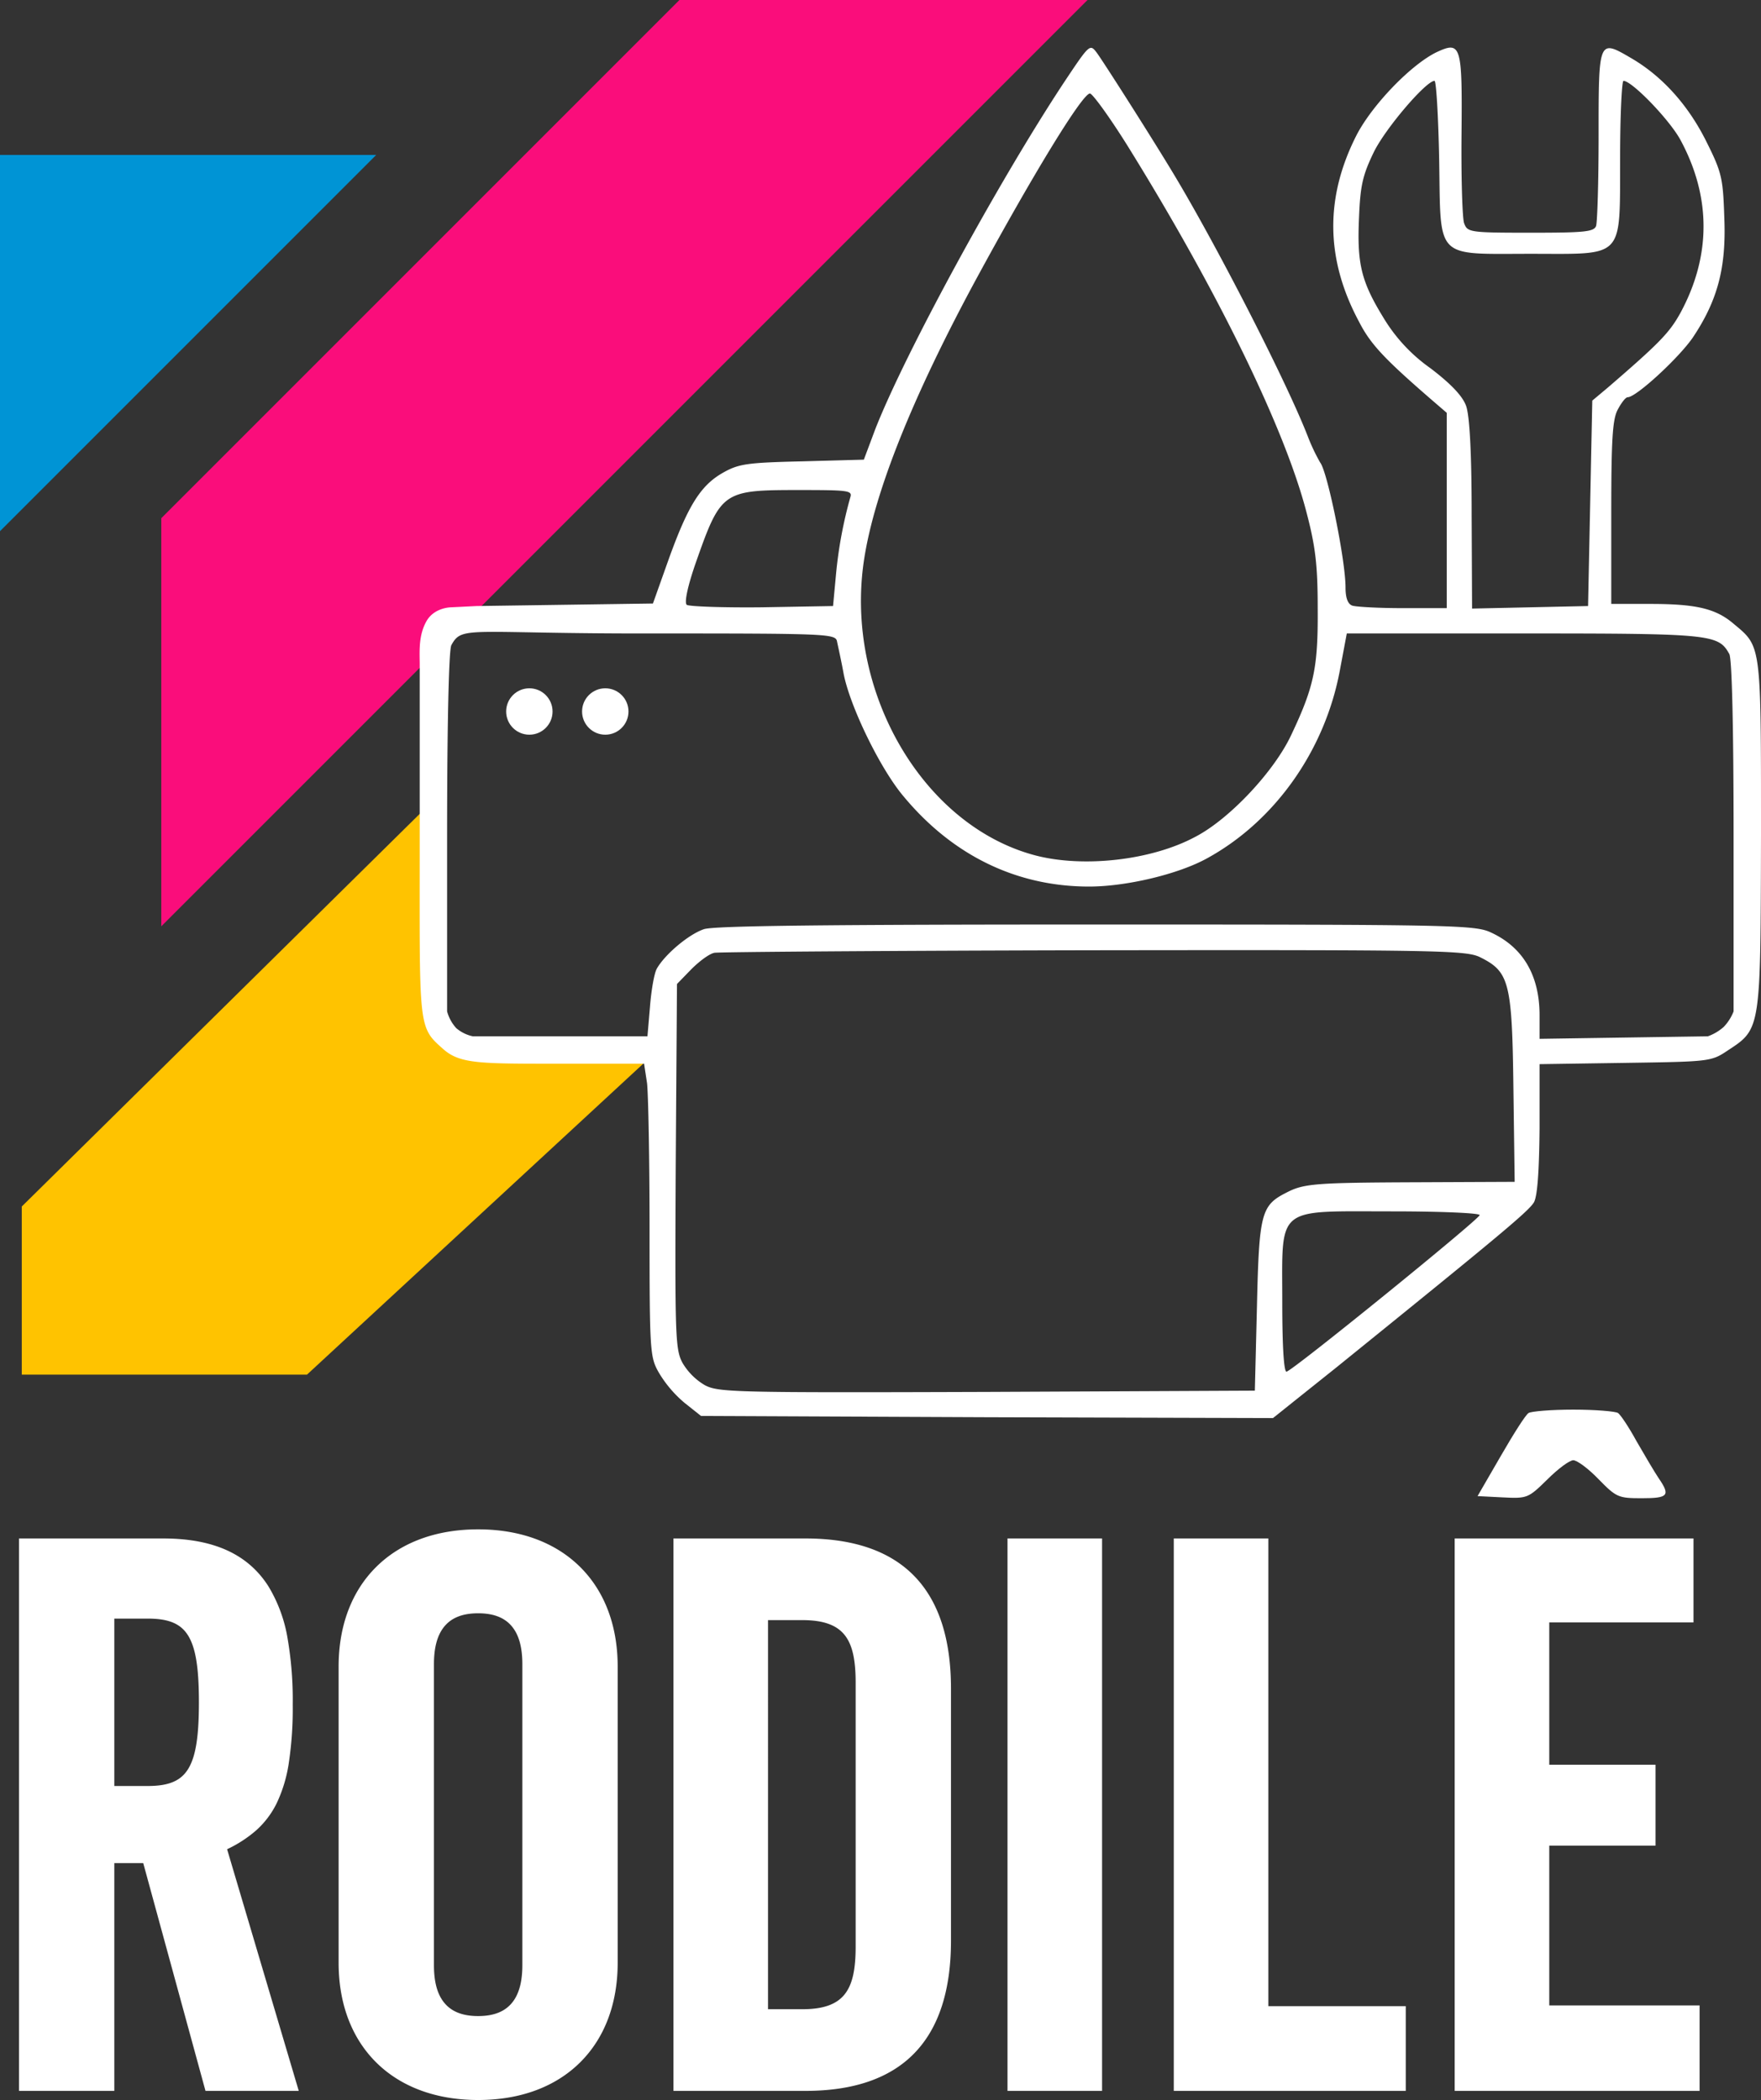
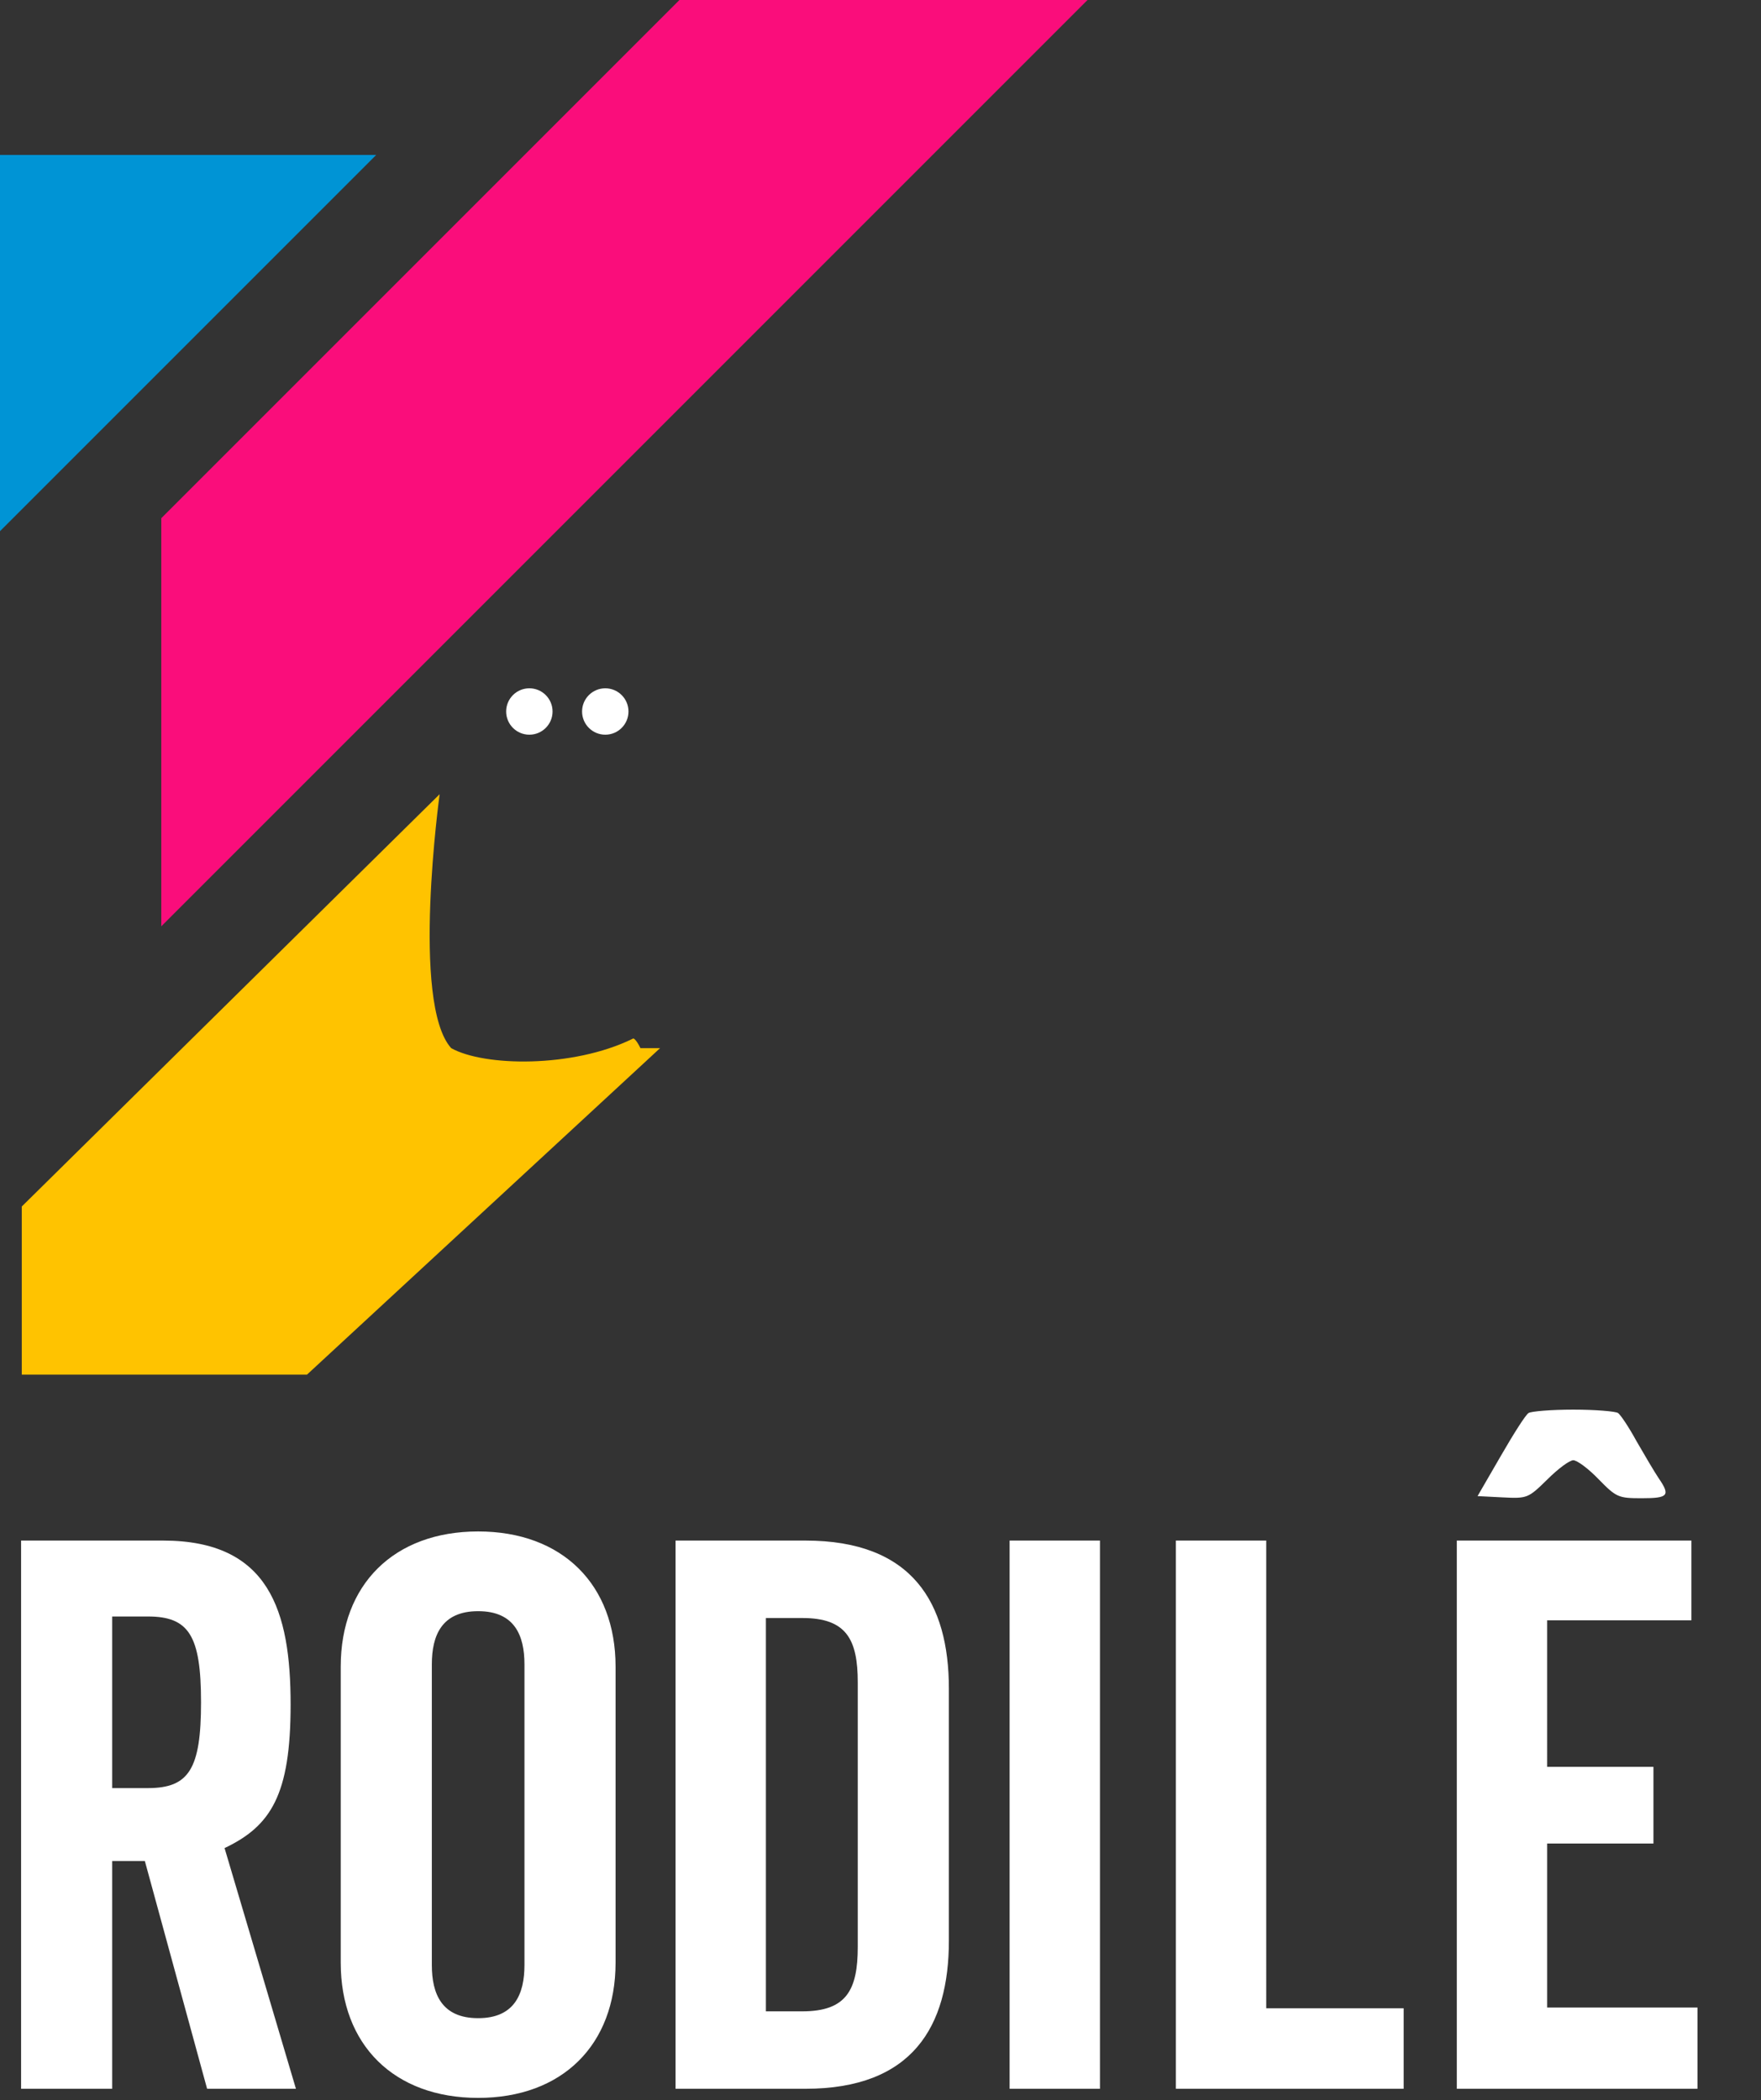
<svg xmlns="http://www.w3.org/2000/svg" width="417.5" height="497.828" viewBox="0 0 417.5 497.828">
  <rect x="0" y="0" width="417.5" height="497.828" fill="#333333" stroke="none" />
  <g id="Grupo_530" data-name="Grupo 530" transform="translate(-707 -861.832)">
    <g id="Grupo_528" data-name="Grupo 528">
      <g id="Grupo_526" data-name="Grupo 526">
        <path id="Caminho_174" data-name="Caminho 174" d="M-11279,1578.561h89.193l-89.193,89.193Z" transform="translate(11986 -680)" fill="#0094d5" />
        <path id="Caminho_175" data-name="Caminho 175" d="M-11117.912,1541.832l-122.85,122.849v96.743l219.592-219.592h-96.742" transform="translate(11986 -680)" fill="#fa0d7b" />
        <path id="Caminho_176" data-name="Caminho 176" d="M-11273.838,1827.848V1867.7h67.62l83.71-77.395h-4.651s-1.36-2.829-1.915-2.189c-14.139,6.9-35.109,6.577-42.957,2.189-9.577-10.671-2.736-60.2-2.736-60.2Z" transform="translate(11986 -680)" fill="#ffc300" />
        <g id="logo-provisorio" transform="translate(707 1360)">
-           <path id="Caminho_163" data-name="Caminho 163" d="M107-354.2s-4.009-.023-5.884,3.277S99.472-343.951,99.5-341v41.3c0,44.7-.471,44.9,5.329,50,4.1,3.8,8.671,3.7,28.671,3.7h19.2l.7,4.6c.3,2.6.6,18.2.6,34.8,0,29.3.1,30.2,2.3,34a28.269,28.269,0,0,0,6,7l3.9,3.1,67.8.3,67.8.2,14.9-11.9c39.2-31.7,45.8-37.2,47-39.3.8-1.6,1.2-7.2,1.3-17.5v-15.2l20.3-.3c20.1-.3,20.4-.3,24.4-3,7.8-5.1,7.7-4.9,7.8-51.3,0-45.3.1-44.3-6.5-49.8-4.2-3.6-8.9-4.7-19.7-4.7H382v-21.5c0-17.4.3-22.2,1.5-24.5.9-1.7,1.9-3,2.4-3,2,0,12-9.2,15.4-14.1,5.9-8.8,8-16.6,7.5-28.5-.3-9.3-.6-10.7-4.2-17.9-4.3-8.7-10.5-15.6-17.9-19.9-7.7-4.5-7.7-4.5-7.7,18.3,0,11-.3,20.6-.6,21.5-.5,1.4-2.9,1.6-15.5,1.6-14.6,0-15-.1-15.8-2.3-.4-1.2-.7-10.6-.6-21,.2-21.2-.1-22.2-5.9-19.5-6,2.9-15.1,12.3-18.9,19.5-7.6,14.8-7.5,29.5.5,44.4,2.7,5.3,6,8.8,17.2,18.5l3.6,3.1V-354H332.6c-5.7,0-11.1-.3-12-.6-1.1-.4-1.6-1.9-1.6-4.3,0-6.5-4.3-27.5-6-29.6a45.607,45.607,0,0,1-2.9-6.1c-5-12.9-21.1-44.3-31.3-61.4-5-8.4-17.3-27.7-18.8-29.7-1.6-2.1-1.7-2-7.7,7-15.6,23.6-37.8,64.4-44.8,82.3l-2.7,7.2-14.7.4c-13,.3-15,.6-18.7,2.7-5.3,3-8.3,7.8-12.9,20.6l-3.7,10.4-20.9.3-20.9.3ZM341.2-460.4c.4,24-1.2,22.4,21.7,22.4,22.5,0,21.1,1.5,21.2-22.8,0-10,.4-18.2.8-18.2,2,0,10.9,9.2,13.5,14,7.3,13.5,7.3,27.5,0,41-2.6,4.7-4.9,7.1-17.2,17.7l-3.7,3.1-.5,24.4-.5,24.3-13.7.3-13.8.3-.1-22.3c0-14.9-.5-23.4-1.3-25.7s-3.5-5.2-8.5-9A39.547,39.547,0,0,1,327.9-423c-5.2-8.5-6.2-12.7-5.7-23.6.3-7.7.9-10.1,3.5-15.5,2.8-5.7,12.4-16.9,14.4-16.9C340.5-479,341-470.6,341.2-460.4Zm-74-3.4c21.5,34.6,37.5,67.4,42.6,87.3,2.1,8,2.6,12.5,2.6,22.5.1,13.9-.8,18.5-6.2,29.9-4,8.7-14.7,20.1-22.8,24.3-10.4,5.6-26.6,7.4-38,4.4-26.8-7.1-45.4-39.3-40.5-70.4,2.5-15.9,11.4-38.1,26.1-65.4,13.7-25.3,25.6-44.8,27.4-44.8C259-476,263-470.5,267.2-463.8Zm-65.6,83.5a102.9,102.9,0,0,0-3.4,18.3l-.7,7.5-16.9.3c-9.3.1-17.4-.2-17.8-.6-.6-.6.3-4.6,2.1-9.8,6-17.1,6.4-17.4,24.4-17.4C201.1-382,202.1-381.9,201.6-380.3Zm-3.2,34c.2,1,1,4.5,1.6,7.8,1.5,7.8,8.7,22.6,14.2,29.1,11.7,14.1,26.9,21.4,44,21.4,8.8,0,21-2.9,27.8-6.6,16.2-8.8,28.2-25.7,31.7-44.9l1.6-8.5h41.9c44.7,0,46.2.2,48.8,4.9.6,1.3,1,16.9,1,43.3v41.4a11.24,11.24,0,0,1-2.334,3.669A11.486,11.486,0,0,1,404.9-252.5l-20,.3-19.9.3v-5.6c0-9.4-3.9-16.1-11.5-19.6-3.8-1.8-8.6-1.9-93.6-1.9-64.2,0-90.6.3-93,1.1-3.6,1.2-9.3,6-11.2,9.4-.6,1.1-1.3,5.1-1.6,9l-.6,7H112.1a8.873,8.873,0,0,1-3.936-1.941A9.688,9.688,0,0,1,106-258.4v-41.4c0-26.3.4-44.206,1-45.406,2.6-4.8,3.8-2.694,48.7-2.794C195-348,197.9-347.9,198.4-346.3ZM351-271.2c6.8,3.4,7.5,5.9,7.8,30.9l.3,22.3-22.8.1c-24.7.1-27.2.3-31.4,2.5-5.9,3-6.4,4.9-6.9,26.9l-.5,20-63.5.3c-60,.2-63.7.1-66.9-1.6a14.952,14.952,0,0,1-5.3-5.3c-1.7-3.2-1.8-6.2-1.6-46.6l.3-43.2,3.4-3.5c1.9-1.9,4.3-3.7,5.5-3.9s41.7-.5,90.1-.6C341.5-273,347.7-272.9,351-271.2Zm-.2,61.1c-.5,1.3-44.6,37.1-45.8,37.1-.6,0-1-5.7-1-16.5,0-23-1.8-21.5,26-21.5C341.7-211,351-210.6,350.8-210.1Z" fill="#fff" />
          <circle id="Elipse_71" data-name="Elipse 71" cx="5.5" cy="5.5" r="5.5" transform="translate(120 -335)" fill="#fff" />
          <circle id="Elipse_72" data-name="Elipse 72" cx="5.5" cy="5.5" r="5.5" transform="translate(138 -335)" fill="#fff" />
        </g>
      </g>
      <g id="Grupo_527" data-name="Grupo 527" transform="translate(-4 -192)">
        <path id="Caminho_186" data-name="Caminho 186" d="M74.16,0,57.24-57.06C68.22-62.28,72.9-69.66,72.9-91.08c0-22.14-5.04-38.88-30.24-38.88H9V0H30.6V-54h7.74L53.1,0ZM30.6-71.28v-40.68h8.46c9.72,0,12.6,4.5,12.6,20.34s-2.88,20.34-12.6,20.34Zm119.34-28.8c0-19.44-12.6-32.04-32.58-32.04s-32.58,12.6-32.58,32.04v70.2c0,19.44,12.6,32.04,32.58,32.04s32.58-12.6,32.58-32.04Zm-21.6,70.74c0,6.84-2.34,12.6-10.98,12.6s-10.98-5.76-10.98-12.6v-71.28c0-6.84,2.34-12.6,10.98-12.6s10.98,5.76,10.98,12.6ZM228.96-94.86c0-20.34-8.64-35.1-34.02-35.1H164.16V0h30.78c25.38,0,34.02-14.76,34.02-35.1ZM185.58-111.6h8.64c10.44,0,13.14,5.04,13.14,15.3v62.64c0,10.26-2.7,15.3-13.14,15.3h-8.64Zm79.2-18.36H243.36V0h21.42Zm39.42,0H282.78V0h54V-19.08H304.2Zm66.6,18.9H405v-18.9H349.38V0h57.06V-19.26H370.8V-58.14H396V-76.32H370.8Z" transform="translate(707 1549)" fill="#fff" />
-         <path id="RODILE_-_Contorno" data-name="RODILE - Contorno" d="M117.36,2.66c-9.913,0-18.258-3.069-24.134-8.874C87.374-12,84.28-20.18,84.28-29.88v-70.2c0-9.7,3.094-17.883,8.946-23.666,5.876-5.806,14.221-8.874,24.134-8.874s18.258,3.069,24.134,8.874c5.853,5.783,8.946,13.966,8.946,23.666v70.2c0,9.7-3.094,17.883-8.946,23.666C135.618-.409,127.273,2.66,117.36,2.66Zm0-134.28c-19.488,0-32.08,12.38-32.08,31.54v70.2c0,19.16,12.592,31.54,32.08,31.54s32.08-12.38,32.08-31.54v-70.2C149.44-119.24,136.848-131.62,117.36-131.62ZM406.94.5H348.88V-130.46H405.5v19.9H371.3v33.74h25.2v19.18H371.3v37.88h35.64Zm-57.06-1h56.06V-18.76H370.3V-58.64h25.2V-75.82H370.3v-35.74h34.2v-17.9H349.88Zm-12.6,1h-55V-130.46H304.7V-19.58h32.58Zm-54-1h53V-18.58H303.7V-129.46H283.28Zm-18,1H242.86V-130.46h22.42Zm-21.42-1h20.42V-129.46H243.86ZM194.94.5H163.66V-130.46h31.28c22.906,0,34.52,11.978,34.52,35.6V-35.1C229.46-11.478,217.846.5,194.94.5Zm-30.28-1h30.28c11.816,0,20.614-3.28,26.148-9.748,4.892-5.718,7.372-14.079,7.372-24.852V-94.86c0-10.773-2.48-19.135-7.372-24.852-5.534-6.468-14.331-9.748-26.148-9.748H164.66ZM74.83.5H52.718l-.1-.368L37.958-53.5H31.1V.5H8.5V-130.46H42.66c11.964,0,20.139,3.719,24.992,11.37a34.81,34.81,0,0,1,4.558,12.5A85.878,85.878,0,0,1,73.4-91.08a86.942,86.942,0,0,1-.909,13.7,33.828,33.828,0,0,1-2.855,9.608,21.027,21.027,0,0,1-4.985,6.583,29.722,29.722,0,0,1-6.811,4.4ZM53.482-.5H73.49L56.639-57.328l.386-.184C67.222-62.359,72.4-68.882,72.4-91.08c0-12.73-1.777-21.46-5.592-27.475-4.655-7.338-12.553-10.905-24.148-10.905H9.5V-.5H30.1v-54h8.622l.1.368ZM117.36-16.24c-4.164,0-7.237-1.326-9.135-3.941-1.578-2.175-2.345-5.171-2.345-9.159v-71.28c0-3.988.767-6.983,2.345-9.159,1.9-2.615,4.971-3.941,9.135-3.941s7.237,1.326,9.135,3.941c1.578,2.175,2.345,5.171,2.345,9.159v71.28c0,3.988-.767,6.983-2.345,9.159C124.6-17.566,121.524-16.24,117.36-16.24Zm0-96.48c-3.879,0-6.6,1.154-8.325,3.529-1.45,2-2.155,4.8-2.155,8.571v71.28c0,3.769.7,6.573,2.155,8.571,1.723,2.374,4.446,3.529,8.325,3.529s6.6-1.154,8.325-3.529c1.45-2,2.155-4.8,2.155-8.571v-71.28c0-3.769-.7-6.573-2.155-8.571C123.963-111.566,121.239-112.72,117.36-112.72Zm76.86,94.86h-9.14V-112.1h9.14c5.3,0,8.757,1.27,10.88,4,1.909,2.451,2.76,6.092,2.76,11.8v62.64c0,5.712-.851,9.353-2.76,11.8C202.977-19.13,199.52-17.86,194.22-17.86Zm-8.14-1h8.14c4.966,0,8.173-1.147,10.09-3.61,1.763-2.264,2.549-5.715,2.549-11.19V-96.3c0-5.475-.786-8.926-2.549-11.19-1.918-2.463-5.124-3.61-10.09-3.61h-8.14ZM39.06-70.78H30.1v-41.68h8.96a16.584,16.584,0,0,1,6.259.988,8.471,8.471,0,0,1,4.111,3.478c1.914,3.071,2.731,7.968,2.731,16.374s-.817,13.3-2.731,16.374a8.471,8.471,0,0,1-4.111,3.478A16.584,16.584,0,0,1,39.06-70.78Zm-7.96-1h7.96c4.929,0,7.776-1.195,9.521-3.994,1.808-2.9,2.579-7.64,2.579-15.846s-.771-12.944-2.579-15.846c-1.745-2.8-4.592-3.994-9.521-3.994H31.1Z" transform="translate(707 1549)" fill="#fff" />
        <path id="Caminho_185" data-name="Caminho 185" d="M376.4-156.2c-.7.4-3.6,5-6.6,10.2l-5.5,9.5,5.9.3c5.9.3,6.1.2,10.6-4.2,2.6-2.6,5.3-4.6,6.2-4.6s3.6,2,6,4.5c4.2,4.3,4.7,4.5,10.2,4.5,6.3,0,6.9-.6,4-4.8-1-1.5-3.3-5.4-5.2-8.7-1.8-3.3-3.8-6.3-4.4-6.7s-5.4-.8-10.6-.8S377-156.6,376.4-156.2Z" transform="translate(697 1545)" fill="#fff" />
      </g>
    </g>
  </g>
</svg>